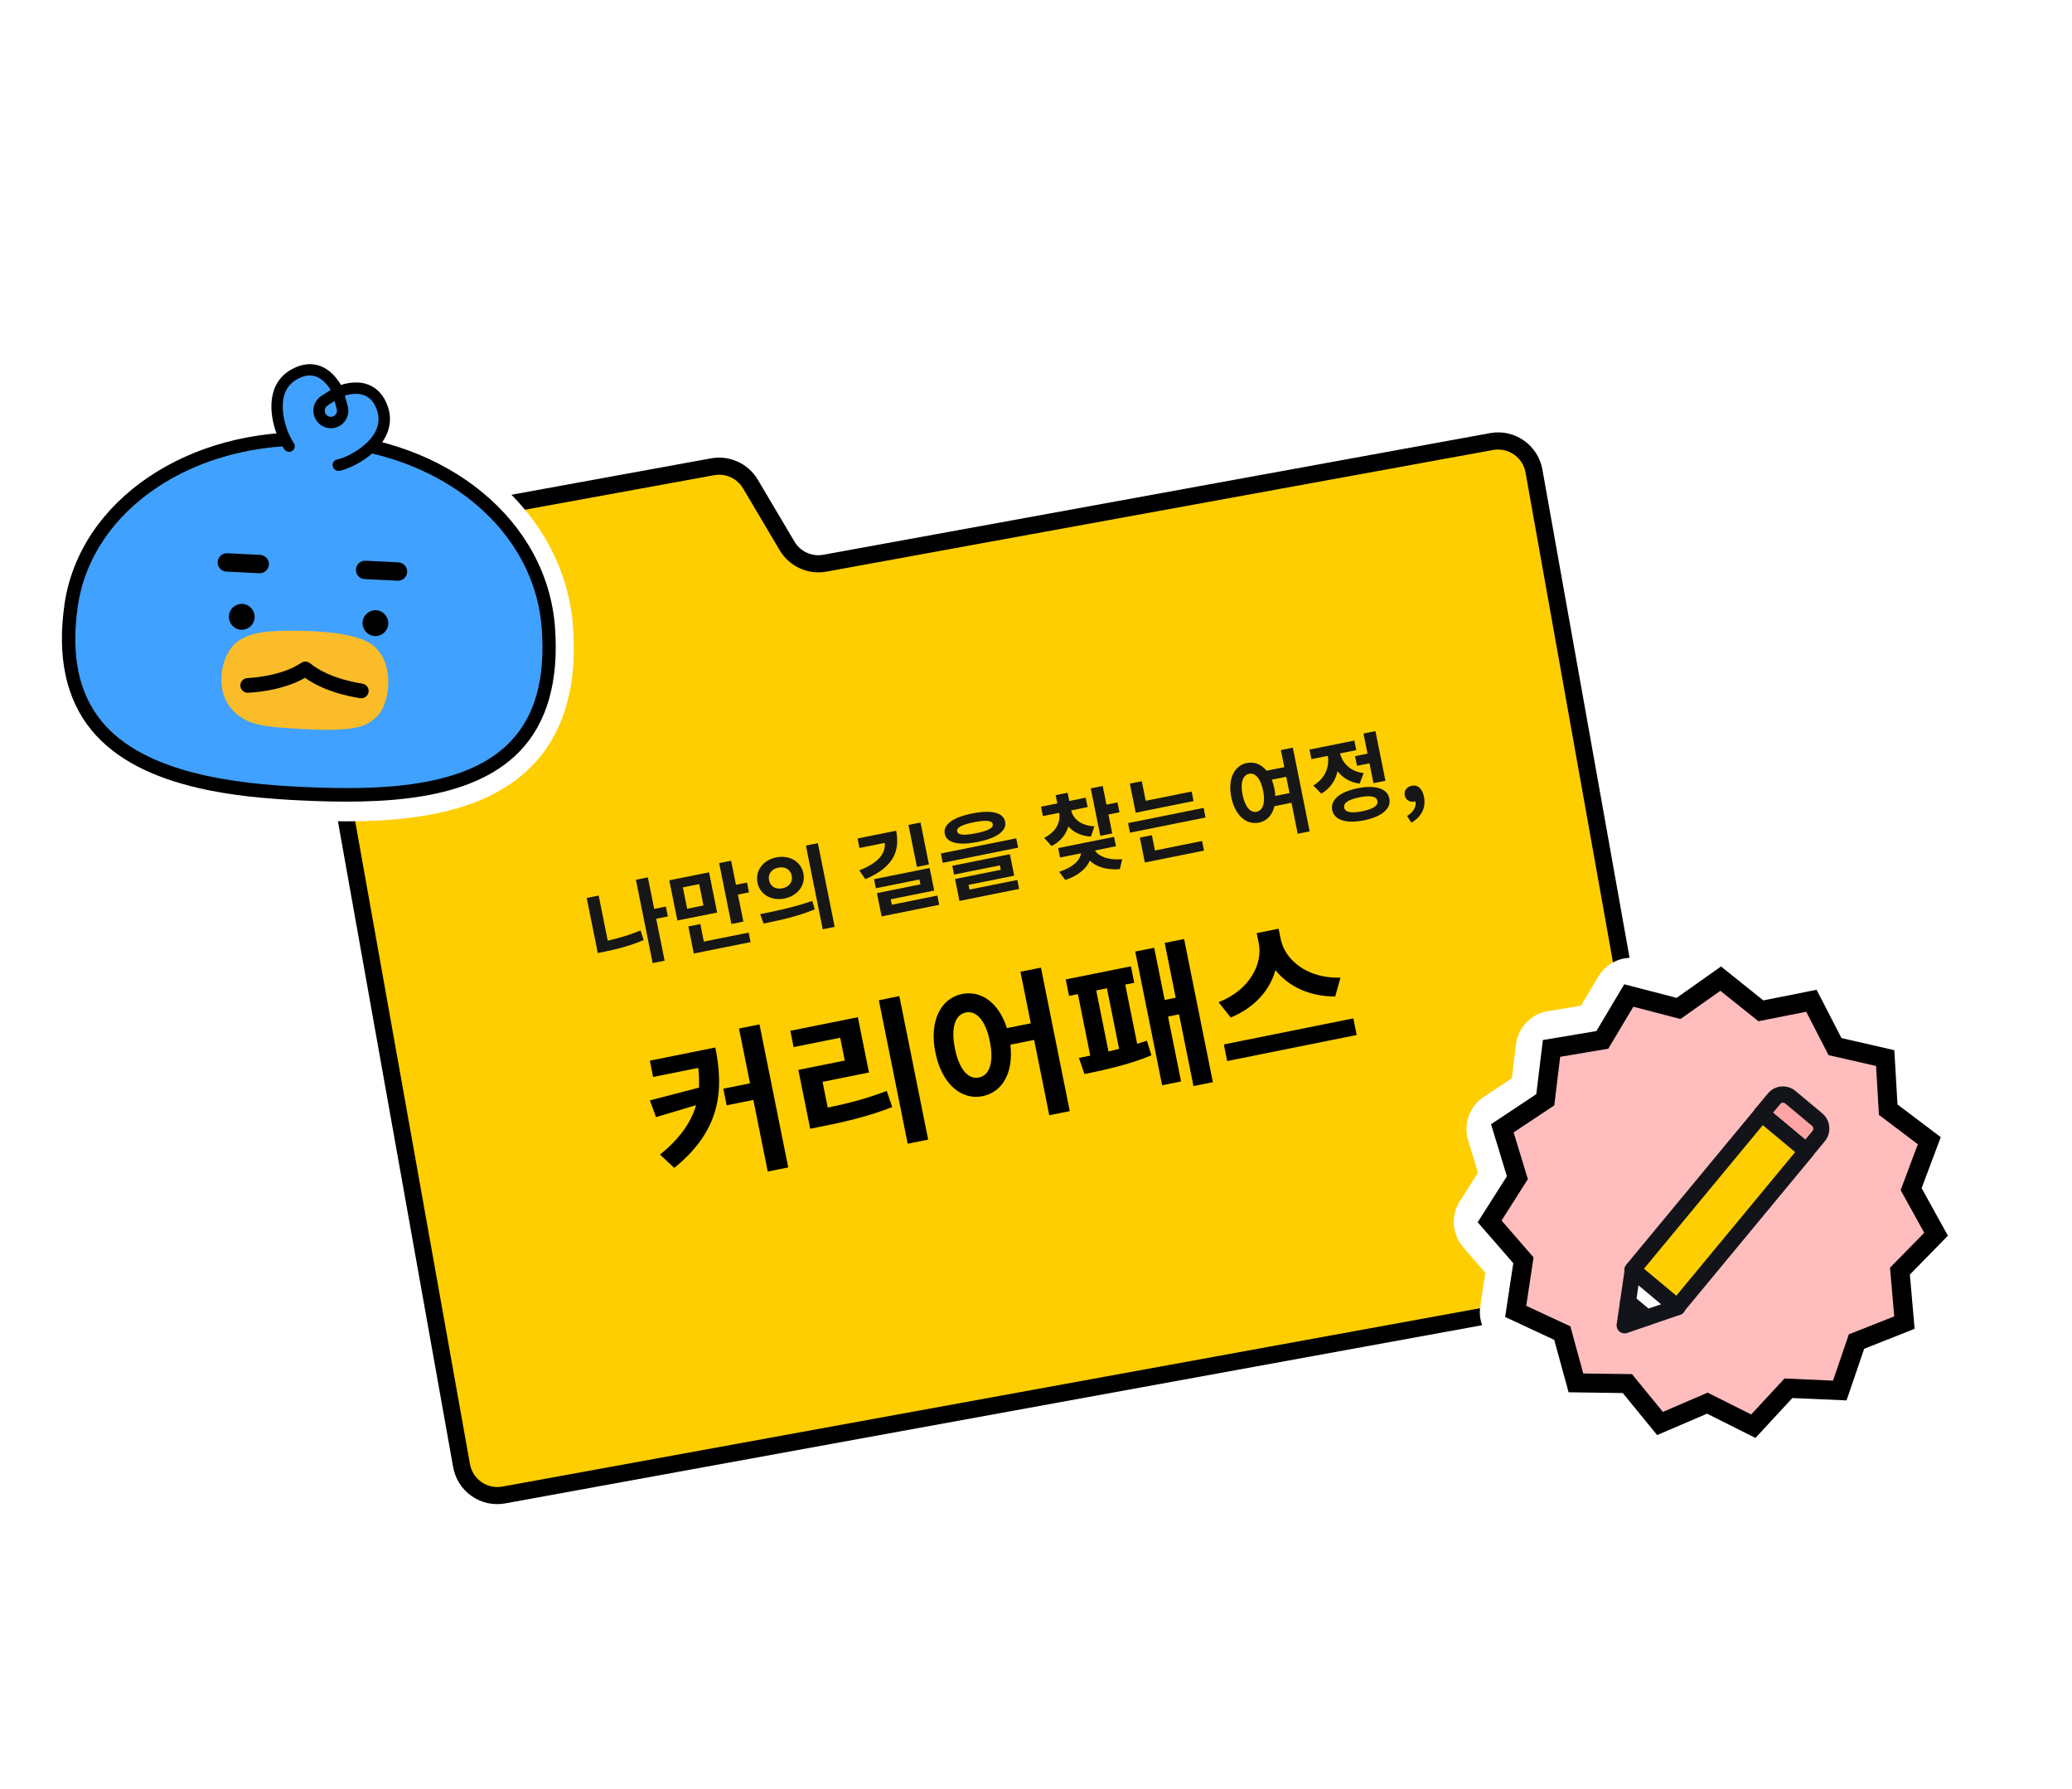
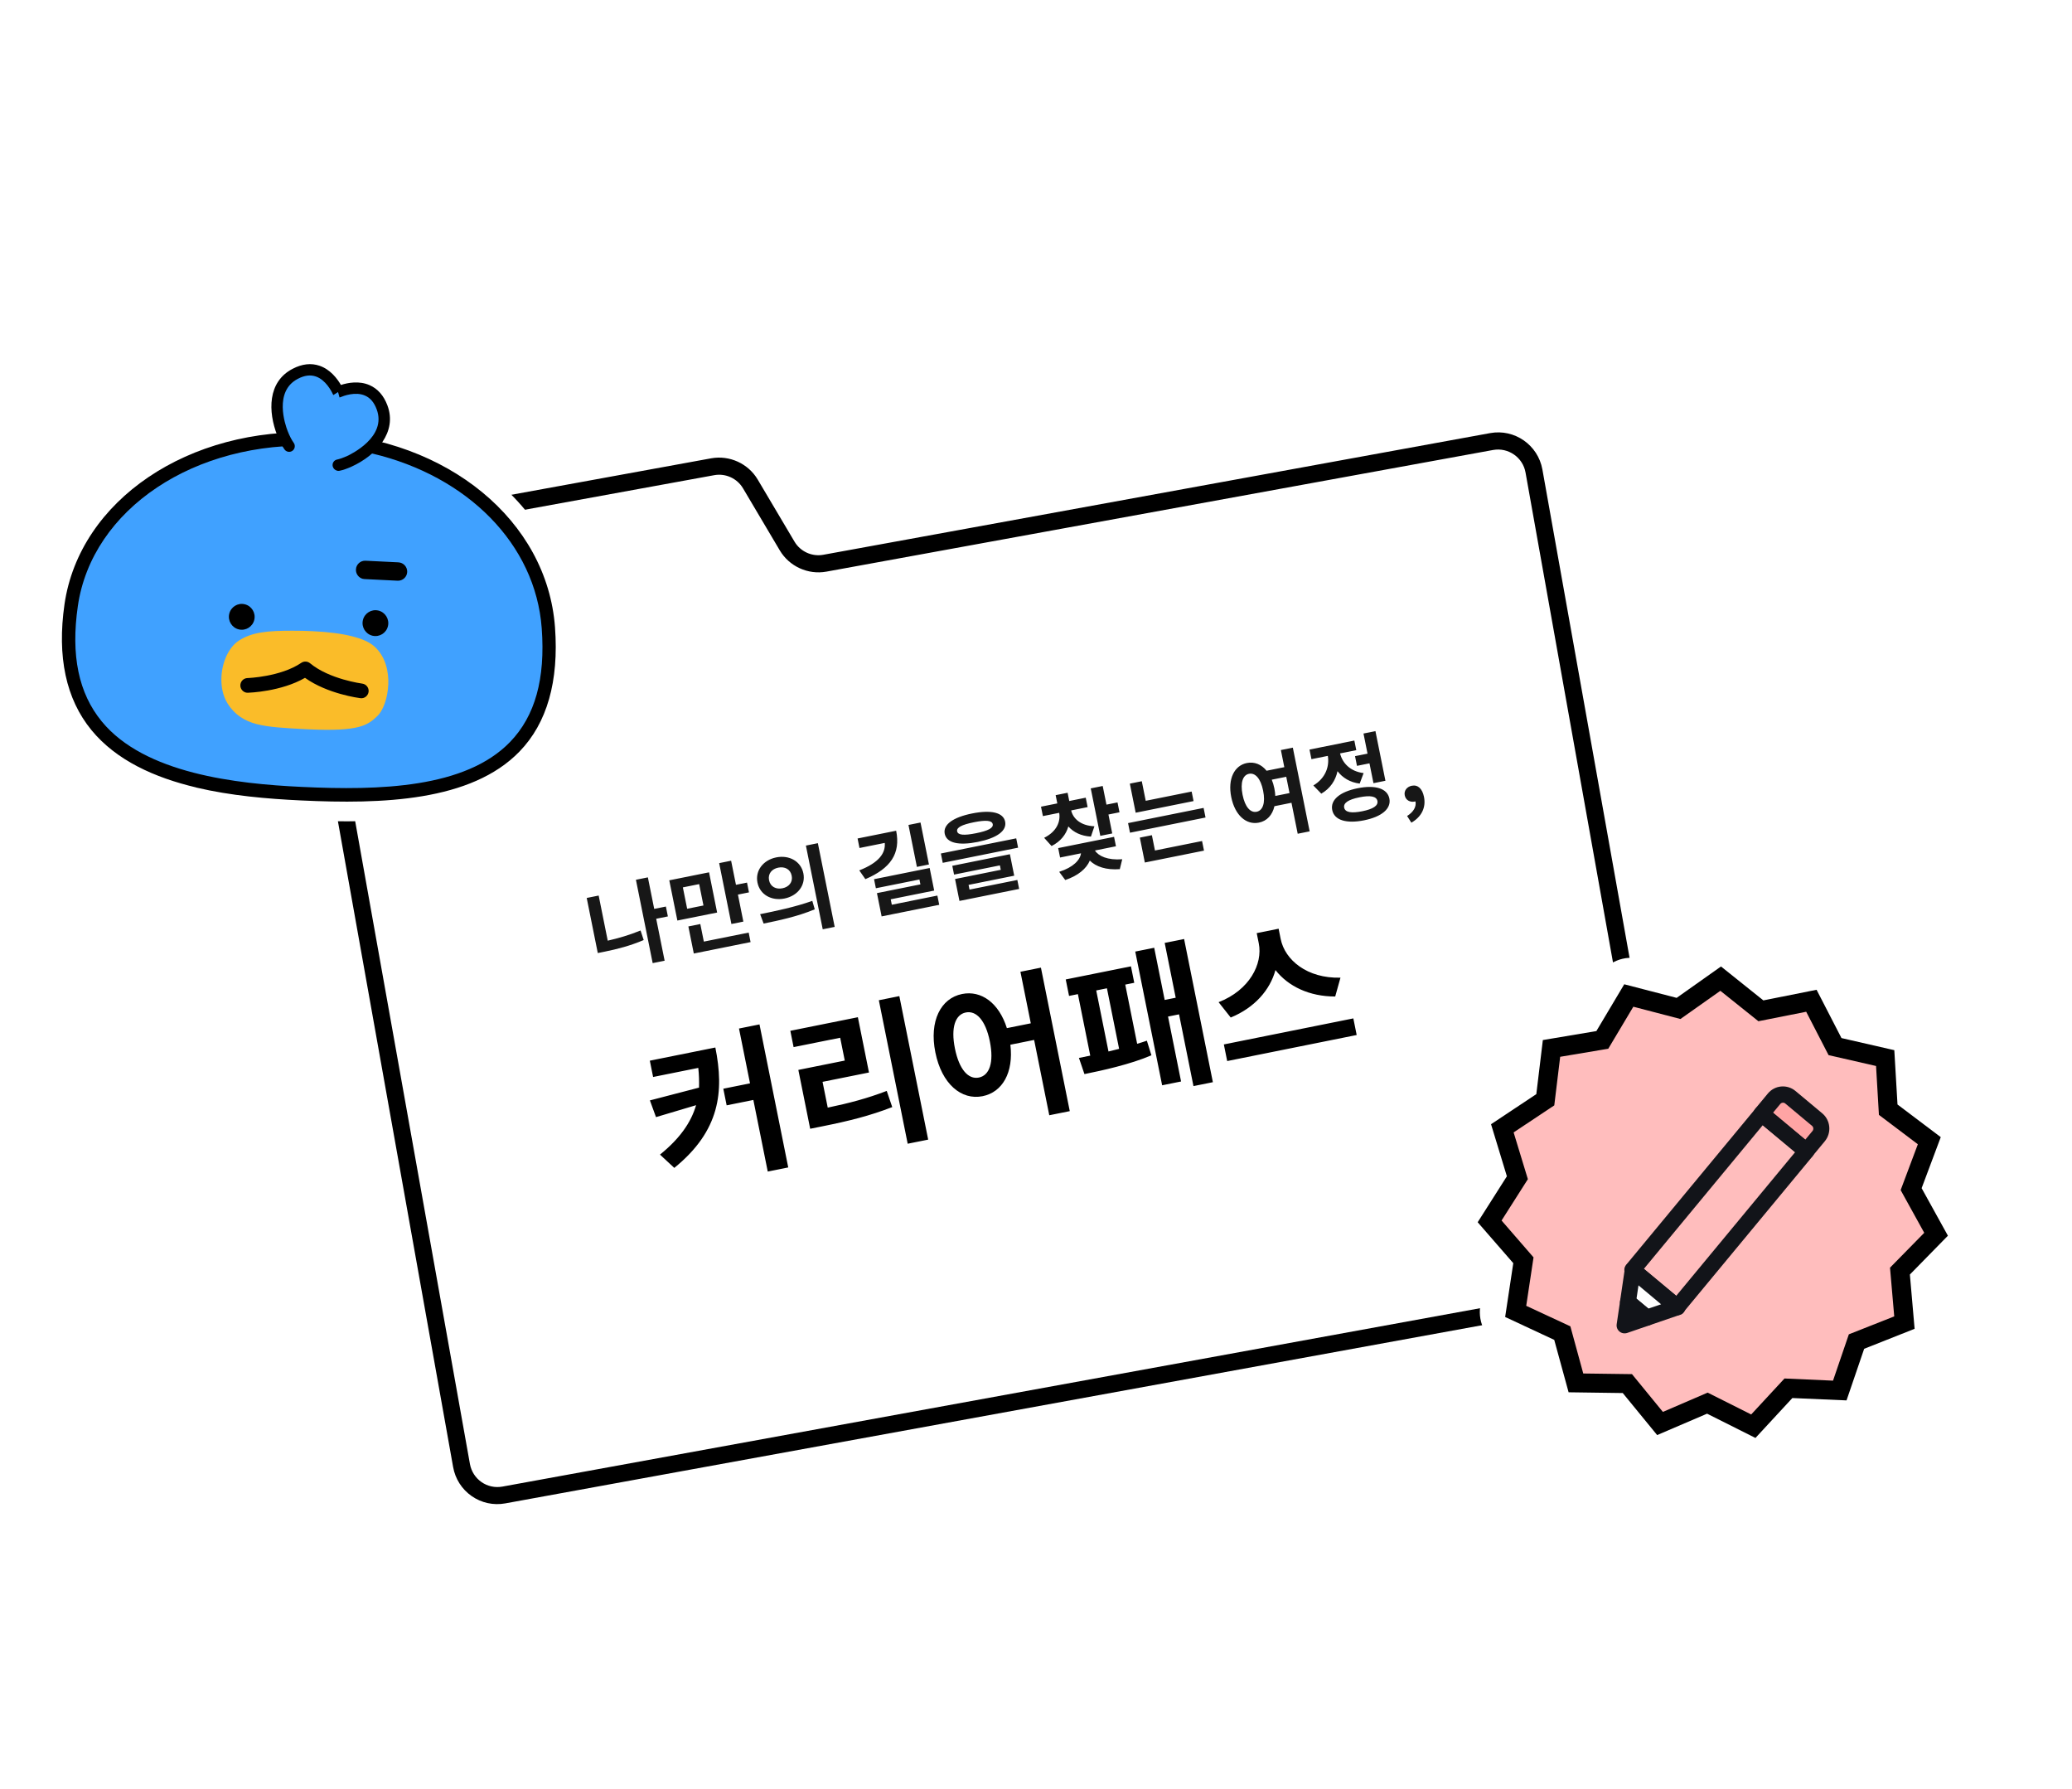
<svg xmlns="http://www.w3.org/2000/svg" width="314" height="271" viewBox="0 0 314 271" fill="none">
  <g filter="url(#filter0_d_2423_468523)">
-     <path d="M232.464 67.36L253.394 184.582C253.929 187.599 251.929 190.477 248.941 191.028L76.348 222.501C73.343 223.046 70.481 221.044 69.94 218.045L45.956 83.663C45.421 80.647 47.421 77.768 50.409 77.217L107.994 66.713C110.258 66.303 112.53 67.342 113.709 69.323L119.284 78.728C120.462 80.709 122.734 81.748 124.998 81.338L226.056 62.904C229.061 62.358 231.923 64.36 232.464 67.36Z" fill="#FFCE00" />
    <path d="M251.007 191.681C250.427 191.973 249.819 192.18 249.167 192.299L76.574 223.772C74.784 224.097 72.974 223.707 71.481 222.667C69.989 221.627 68.989 220.06 68.668 218.264L44.69 83.894C44.37 82.097 44.763 80.278 45.802 78.777C46.842 77.276 48.404 76.267 50.194 75.941L107.779 65.437C110.555 64.937 113.385 66.228 114.824 68.65L120.399 78.055C121.288 79.566 123.054 80.371 124.777 80.05L225.835 61.616C229.531 60.947 233.072 63.419 233.74 67.124L254.67 184.346C254.991 186.143 254.597 187.962 253.558 189.463C252.904 190.421 252.023 191.171 251.018 191.676L251.007 191.681ZM49.492 78.88C48.867 79.194 48.32 79.665 47.918 80.258C47.275 81.183 47.028 82.313 47.221 83.433L71.216 217.809C71.421 218.922 72.043 219.896 72.962 220.539C73.881 221.182 75.006 221.427 76.121 221.231L248.697 189.752C249.807 189.544 250.783 188.928 251.42 187.992C252.063 187.068 252.31 185.938 252.117 184.818L231.187 67.596C230.784 65.296 228.573 63.764 226.282 64.174L125.224 82.608C122.447 83.108 119.618 81.817 118.178 79.395L112.604 69.99C111.714 68.479 109.949 67.674 108.226 67.995L50.641 78.499C50.234 78.578 49.849 78.701 49.492 78.88Z" fill="black" />
  </g>
  <path d="M98.478 160.699L98.975 163.17L105.822 161.793C105.936 162.847 105.96 163.822 105.933 164.782L98.489 166.719L99.414 169.251L105.489 167.442C104.719 170.069 103.027 172.49 100.018 174.931L102.185 176.943C109.131 171.312 109.746 165.362 108.407 158.703L98.478 160.699ZM111.991 155.828L113.661 164.134L109.614 164.947L110.12 167.465L114.167 166.651L116.348 177.498L119.454 176.874L115.097 155.203L111.991 155.828ZM124.654 163.906L131.689 162.492L130.005 154.115L119.77 156.173L120.266 158.644L127.325 157.224L128.02 160.683L120.985 162.098L122.778 171.015L124.731 170.623C128.661 169.833 131.809 169.053 135.215 167.731L134.379 165.28C131.425 166.413 128.728 167.126 125.439 167.812L124.654 163.906ZM133.184 151.542L137.555 173.283L140.661 172.658L136.29 150.917L133.184 151.542ZM148.341 163.256C146.764 163.573 145.36 162.068 144.712 158.845C144.068 155.645 144.782 153.714 146.358 153.397C147.958 153.076 149.362 154.58 150.006 157.78C150.654 161.004 149.941 162.934 148.341 163.256ZM154.64 147.228L156.211 155.039L152.588 155.768C151.379 151.947 148.713 150.011 145.795 150.597C142.572 151.246 140.791 154.688 141.747 159.441C142.708 164.217 145.685 166.728 148.908 166.079C151.92 165.474 153.621 162.488 153.117 158.281L156.717 157.557L159.012 168.968L162.118 168.344L157.746 146.603L154.64 147.228ZM166.126 150.059L167.75 149.732L169.595 158.909C169.058 159.041 168.498 159.178 167.985 159.306L166.126 150.059ZM170.526 149.174L171.891 148.9L171.389 146.406L161.507 148.393L162.009 150.887L163.35 150.617L165.223 159.935C164.611 160.058 164.023 160.176 163.506 160.28L164.341 162.731C166.976 162.202 171.315 161.256 174.491 159.883L173.801 157.671C173.345 157.836 172.837 157.988 172.329 158.139L170.526 149.174ZM176.502 142.856L178.172 151.162L176.501 151.498L174.912 143.592L172.041 144.169L176.115 164.428L178.985 163.851L177.008 154.015L178.678 153.68L180.864 164.55L183.805 163.959L179.443 142.265L176.502 142.856ZM203.141 148.124C198.077 148.261 194.718 145.436 194.079 142.259L193.767 140.706L190.449 141.374L190.762 142.926C191.386 146.032 189.371 150.012 184.671 151.838L186.509 154.161C190.127 152.675 192.454 150.004 193.289 146.972C195.23 149.445 198.428 150.981 202.344 150.977L203.141 148.124ZM185.468 158.238L185.974 160.756L205.598 156.81L205.091 154.293L185.468 158.238Z" fill="black" />
  <path d="M90.725 135.682L88.913 136.047L90.591 144.392L91.689 144.171C93.528 143.801 95.537 143.283 97.549 142.421L97.073 140.975C95.371 141.674 93.683 142.156 92.099 142.518L90.725 135.682ZM100.913 137.347L99.142 137.703L98.182 132.926L96.37 133.291L98.909 145.918L100.721 145.554L99.443 139.199L101.213 138.843L100.913 137.347ZM106.606 137.187L104.135 137.684L103.484 134.445L105.954 133.948L106.606 137.187ZM107.452 132.162L101.426 133.373L102.652 139.467L108.677 138.256L107.452 132.162ZM106.128 139.996L104.317 140.361L105.142 144.465L113.747 142.734L113.458 141.293L106.664 142.659L106.128 139.996ZM111.531 134.055L110.797 130.404L108.985 130.768L110.84 139.992L112.651 139.627L111.829 135.537L113.504 135.2L113.205 133.718L111.531 134.055ZM117.635 129.9C115.658 130.298 114.424 131.902 114.789 133.714C115.156 135.539 116.911 136.529 118.888 136.131C120.864 135.734 122.114 134.14 121.747 132.315C121.383 130.503 119.611 129.503 117.635 129.9ZM117.946 131.451C118.921 131.255 119.778 131.683 119.977 132.671C120.175 133.659 119.55 134.384 118.576 134.58C117.601 134.776 116.744 134.349 116.545 133.361C116.347 132.372 116.972 131.647 117.946 131.451ZM122.13 128.111L124.68 140.793L126.492 140.429L123.942 127.746L122.13 128.111ZM115.723 139.924C117.905 139.485 120.865 138.861 123.472 137.766L123.1 136.484C120.517 137.417 117.418 138.055 115.194 138.502L115.723 139.924ZM139.499 124.618L137.674 124.985L138.952 131.34L140.777 130.973L139.499 124.618ZM129.961 127.036L130.25 128.477L134.08 127.707C134.216 129.236 133.224 130.693 130.218 131.868L131.142 133.196C134.971 131.569 136.503 129.319 135.808 125.86L129.961 127.036ZM135.149 137.074L134.984 136.251L141.572 134.926L140.885 131.508L132.457 133.203L132.733 134.575L139.335 133.248L139.484 133.989L132.896 135.314L133.605 138.841L142.335 137.086L142.053 135.686L135.149 137.074ZM147.573 124.58C149.412 124.21 150.329 124.297 150.442 124.86C150.561 125.45 149.746 125.871 147.907 126.241C146.081 126.608 145.167 126.534 145.048 125.944C144.935 125.382 145.748 124.947 147.573 124.58ZM148.172 127.558C151.068 126.976 152.604 125.882 152.323 124.482C152.044 123.095 150.201 122.666 147.305 123.248C144.423 123.828 142.889 124.936 143.168 126.322C143.45 127.722 145.29 128.138 148.172 127.558ZM146.781 134.064L153.699 132.673L153.045 129.42L144.315 131.175L144.583 132.507L151.528 131.11L151.663 131.783L144.732 133.177L145.4 136.498L154.445 134.679L154.172 133.321L146.925 134.778L146.781 134.064ZM142.584 129.31L142.868 130.724L154.287 128.428L154.003 127.014L142.584 129.31ZM165.852 125.188C163.749 125.097 162.617 124.011 162.327 122.784L164.825 122.282L164.538 120.854L162.04 121.357L161.789 120.108L159.977 120.472L160.229 121.721L157.758 122.218L158.045 123.645L160.516 123.148C160.745 124.502 160.118 125.999 158.235 126.934L159.357 128.18C160.731 127.489 161.56 126.423 161.901 125.212C162.677 126.084 163.806 126.657 165.324 126.751L165.852 125.188ZM169.117 128.216L168.83 126.789L160.362 128.491L160.649 129.919L163.819 129.281C163.691 130.278 162.674 131.397 160.514 132.088L161.435 133.331C163.4 132.664 164.643 131.601 165.155 130.384C166.084 131.311 167.647 131.839 169.7 131.683L170.069 130.181C167.848 130.356 166.458 129.693 165.933 128.856L169.117 128.216ZM167.678 121.908L167.109 119.081L165.297 119.445L166.744 126.637L168.555 126.273L167.978 123.404L169.653 123.067L169.352 121.571L167.678 121.908ZM180.587 119.926L173.628 121.326L173.032 118.361L171.221 118.725L172.106 123.131L180.877 121.368L180.587 119.926ZM174.562 126.536L172.736 126.903L173.495 130.677L182.458 128.875L182.165 127.42L175.028 128.855L174.562 126.536ZM170.952 124.705L171.245 126.16L182.692 123.859L182.399 122.404L170.952 124.705ZM193.266 120.59C193.251 120.236 193.202 119.846 193.122 119.448C193.025 118.968 192.893 118.523 192.728 118.128L194.924 117.686L195.42 120.157L193.266 120.59ZM190.435 122.987C189.515 123.172 188.682 122.297 188.304 120.417C187.929 118.55 188.359 117.421 189.278 117.236C190.212 117.049 191.044 117.924 191.42 119.79C191.798 121.671 191.368 122.799 190.435 122.987ZM194.11 113.637L194.631 116.231L191.941 116.772C191.16 115.801 190.089 115.374 188.95 115.603C187.069 115.981 186.031 117.989 186.588 120.762C187.149 123.548 188.885 125.012 190.766 124.634C191.99 124.402 192.821 123.493 193.135 122.144L195.716 121.625L196.66 126.319L198.471 125.955L195.921 113.273L194.11 113.637ZM205.347 114.562L205.643 116.031L207.537 115.65L208.141 118.656L209.953 118.291L208.44 110.77L206.629 111.134L207.241 114.181L205.347 114.562ZM206.649 117.128C204.6 116.883 203.424 115.577 203.079 114.147L205.536 113.653L205.243 112.198L198.449 113.564L198.742 115.019L201.226 114.52C201.488 116.109 200.892 117.9 199.029 119.003L200.235 120.245C201.605 119.456 202.399 118.225 202.692 116.838C203.464 117.84 204.591 118.541 206.054 118.718L206.649 117.128ZM206.44 122.91C204.78 123.244 203.846 123.075 203.702 122.361C203.559 121.648 204.355 121.131 206.015 120.797C207.662 120.466 208.596 120.635 208.74 121.348C208.883 122.062 208.087 122.579 206.44 122.91ZM205.739 119.424C203.049 119.965 201.582 121.188 201.891 122.726C202.2 124.263 204.026 124.824 206.716 124.283C209.393 123.745 210.86 122.521 210.551 120.984C210.242 119.447 208.416 118.886 205.739 119.424ZM213.885 124.641C215.421 123.761 216.123 122.349 215.8 120.743C215.549 119.494 214.878 118.858 213.945 119.045C213.231 119.189 212.735 119.774 212.881 120.501C213.035 121.27 213.725 121.574 214.384 121.442C214.425 121.433 214.466 121.425 214.507 121.417C214.667 122.213 214.215 123.018 213.238 123.628L213.885 124.641Z" fill="#171717" />
  <g filter="url(#filter1_d_2423_468523)">
    <path d="M49.734 72.185C48.187 71.818 46.924 70.588 46.574 68.922C46.103 66.634 47.555 64.395 49.834 63.911C49.87 63.907 50.189 63.832 50.746 63.58C51.588 63.197 54.602 61.456 54.027 59.911C53.893 59.542 53.78 59.434 53.78 59.434C53.648 59.403 52.969 59.486 52.313 59.761C50.217 60.65 47.807 59.718 46.845 57.651C46.547 56.998 46.116 56.512 45.921 56.407C45.916 56.43 45.758 56.462 45.481 56.606C43.898 57.429 45.314 61.163 45.329 61.202C45.583 61.844 45.821 62.261 45.927 62.403C47.289 64.296 46.876 66.945 44.991 68.314C43.107 69.683 40.471 69.268 39.109 67.374C38.505 66.544 37.938 65.455 37.479 64.252C34.94 57.657 36.558 51.698 41.621 49.069C44.6 47.529 47.086 47.839 48.649 48.384C50.31 48.952 51.585 49.987 52.528 51.049C53.942 50.895 55.576 50.992 57.184 51.687C58.71 52.34 60.766 53.793 61.937 56.945C64.324 63.353 59.787 68.772 54.227 71.295C53.295 71.714 52.376 72.031 51.56 72.199C50.939 72.331 50.318 72.311 49.737 72.174L49.734 72.185Z" fill="white" />
    <path d="M48.075 65.041C47.801 64.977 47.532 64.889 47.254 64.789C45.067 63.944 43.564 61.959 43.328 59.61C43.092 57.261 44.185 55.019 46.161 53.753L48.406 52.33C49.536 51.608 50.934 51.474 52.176 51.955C53.419 52.435 54.365 53.486 54.721 54.781L55.425 57.357C56.049 59.634 55.361 62.02 53.622 63.61C52.093 64.993 50.036 65.518 48.072 65.052L48.075 65.041Z" fill="white" />
    <path d="M82.923 91.216C84.714 115.113 65.491 117.254 45.507 116.293C25.523 115.331 7.278 110.54 10.561 87.722C12.671 73.028 27.993 61.685 47.977 62.646C67.962 63.607 81.812 76.402 82.923 91.216Z" fill="#FFBDBD" />
    <path d="M28.904 118.189C22.059 116.562 15.677 113.68 11.405 108.495C6.997 103.13 5.405 95.958 6.663 87.156C9.148 69.915 26.977 57.686 48.15 58.708C69.24 59.72 85.517 73.282 86.838 90.941C87.517 99.981 85.438 107.064 80.657 111.991C72.522 120.386 58.221 120.871 45.319 120.249C40.105 119.994 34.347 119.493 28.891 118.196L28.904 118.189ZM55.553 67.684C53.084 67.098 50.493 66.725 47.802 66.594C30.697 65.766 16.362 75.1 14.465 88.301C13.513 94.89 14.503 99.856 17.475 103.472C23.237 110.492 36.344 111.904 45.702 112.35C56.205 112.857 69.037 112.647 75.031 106.463C78.215 103.177 79.517 98.291 79.006 91.503C78.145 80.038 68.704 70.799 55.555 67.674L55.553 67.684Z" fill="white" />
    <path d="M83.098 91.121C84.865 115.037 65.648 117.198 45.674 116.256C25.699 115.314 7.468 110.537 10.772 87.697C12.896 72.988 28.222 61.621 48.197 62.563C68.171 63.505 82.003 76.296 83.098 91.121Z" fill="#40A1FF" />
    <path d="M29.739 115.307C23.438 113.814 17.638 111.221 13.851 106.605C9.999 101.91 8.627 95.494 9.775 87.546C12.059 71.794 28.598 60.608 48.248 61.537C67.835 62.471 82.918 74.871 84.108 91.043C84.71 99.215 82.908 105.547 78.735 109.855C71.403 117.428 57.884 117.858 45.626 117.272C40.559 117.035 34.968 116.558 29.726 115.315L29.739 115.307ZM56.438 64.728C53.802 64.103 51.037 63.712 48.161 63.571C29.553 62.688 13.918 73.125 11.795 87.834C10.717 95.301 11.906 101.017 15.421 105.304C21.912 113.219 35.833 114.76 45.738 115.222C57.538 115.784 70.528 115.409 77.29 108.421C81.087 104.501 82.665 98.858 82.095 91.18C81.151 78.403 70.809 68.123 56.43 64.715L56.438 64.728Z" fill="black" />
-     <path d="M34.056 82.574C33.416 82.422 32.955 81.826 32.987 81.146C33.018 80.382 33.674 79.787 34.436 79.82L39.43 80.068C40.192 80.101 40.787 80.76 40.756 81.525C40.725 82.289 40.069 82.884 39.307 82.85L34.313 82.603C34.228 82.604 34.138 82.583 34.058 82.564L34.056 82.574Z" fill="black" />
    <path d="M55.009 83.705C54.369 83.553 53.907 82.957 53.94 82.277C53.971 81.513 54.627 80.918 55.389 80.952L60.383 81.199C61.143 81.242 61.74 81.892 61.709 82.656C61.678 83.42 61.022 84.015 60.26 83.982L55.265 83.734C55.181 83.736 55.091 83.714 55.011 83.695L55.009 83.705Z" fill="black" />
    <path d="M58.832 99.788C58.789 100.783 58.596 101.742 58.314 102.543C58.029 103.353 57.656 104.047 57.13 104.536C56.59 105.043 55.853 105.756 54.373 106.135C52.88 106.52 50.659 106.68 46.716 106.494C46.497 106.485 46.278 106.475 46.048 106.463C43.081 106.297 40.807 106.191 38.926 105.712C37.045 105.233 35.53 104.27 34.467 102.546C33.748 101.381 33.499 99.968 33.557 98.595C33.605 97.485 33.864 96.383 34.298 95.428C34.745 94.465 35.343 93.623 36.178 93.071C37.175 92.419 38.289 92.028 39.603 91.822C40.919 91.605 42.45 91.556 44.327 91.558C45.402 91.56 46.4 91.575 47.327 91.626C49.768 91.74 51.753 92 53.307 92.391C54.861 92.781 56.001 93.274 56.775 93.977C58.46 95.52 58.931 97.79 58.842 99.79L58.832 99.788Z" fill="#FABC29" />
    <path d="M37.283 100.93C36.804 100.816 36.44 100.391 36.422 99.879C36.408 99.263 36.886 98.752 37.503 98.73C37.556 98.731 42.52 98.557 45.655 96.426C46.069 96.144 46.61 96.177 46.99 96.489C49.922 98.92 54.844 99.561 54.894 99.572C55.507 99.655 55.935 100.211 55.857 100.816C55.779 101.422 55.222 101.861 54.619 101.781C54.405 101.751 49.635 101.136 46.221 98.696C42.6 100.786 37.796 100.946 37.572 100.956C37.478 100.955 37.373 100.951 37.283 100.93Z" fill="black" />
    <path d="M36.192 91.358C37.24 91.607 38.29 90.956 38.536 89.904C38.783 88.852 38.132 87.797 37.083 87.548C36.035 87.298 34.985 87.949 34.739 89.001C34.493 90.054 35.143 91.109 36.192 91.358Z" fill="black" />
    <path d="M56.448 92.314C57.496 92.563 58.546 91.912 58.792 90.86C59.038 89.808 58.388 88.753 57.339 88.503C56.291 88.254 55.241 88.905 54.995 89.957C54.748 91.009 55.399 92.064 56.448 92.314Z" fill="black" />
    <path d="M43.815 63.58C43.48 63.119 43.114 62.429 42.799 61.613C41.708 58.793 41.217 54.444 44.746 52.615C48.683 50.577 50.748 54.328 51.241 55.376C52.305 54.931 56.333 53.539 57.899 57.71C59.37 61.657 55.651 64.657 52.903 65.899C52.289 66.176 51.727 66.371 51.273 66.464" fill="#40A1FF" />
    <path d="M51.065 67.303C50.756 67.23 50.498 66.978 50.419 66.642C50.317 66.173 50.614 65.715 51.079 65.624C51.488 65.541 51.996 65.355 52.535 65.124C53.161 64.838 58.648 62.216 57.087 58.025C56.693 56.958 56.105 56.268 55.299 55.928C53.864 55.301 52.083 55.968 51.568 56.184C51.145 56.369 50.652 56.178 50.457 55.751C50.228 55.241 49.347 53.55 47.864 53.039C47.033 52.757 46.143 52.863 45.133 53.395C41.483 55.29 43.205 60.324 43.596 61.316C43.874 62.017 44.197 62.666 44.51 63.089C44.789 63.473 44.705 64.014 44.323 64.293C43.941 64.573 43.402 64.487 43.123 64.103C42.724 63.554 42.332 62.794 42.004 61.943C40.623 58.377 40.511 53.852 44.361 51.868C45.79 51.128 47.154 50.976 48.433 51.417C50.044 51.97 51.094 53.341 51.666 54.324C52.739 53.975 54.435 53.669 55.996 54.347C57.231 54.884 58.149 55.917 58.714 57.427C60.22 61.447 57.062 64.982 53.263 66.704C52.614 66.994 51.993 67.217 51.462 67.324C51.34 67.348 51.203 67.347 51.093 67.321L51.065 67.303Z" fill="black" />
    <path d="M51.225 55.401L49.182 56.694C47.943 57.479 48.127 59.355 49.501 59.882C50.876 60.41 52.258 59.151 51.871 57.736L51.228 55.391L51.225 55.401Z" fill="#40A1FF" />
-     <path d="M49.55 60.804C49.43 60.776 49.31 60.747 49.194 60.699C48.255 60.338 47.611 59.486 47.509 58.477C47.407 57.468 47.874 56.51 48.718 55.97L50.764 54.667C50.989 54.519 51.282 54.483 51.53 54.595C51.781 54.697 51.975 54.902 52.049 55.174L52.693 57.518C52.961 58.492 52.669 59.513 51.919 60.192C51.263 60.788 50.377 61.011 49.537 60.812L49.55 60.804ZM50.709 56.75L49.643 57.428C49.345 57.622 49.182 57.954 49.215 58.311C49.248 58.668 49.473 58.965 49.804 59.086C50.142 59.219 50.495 59.155 50.763 58.912C51.031 58.668 51.133 58.322 51.036 57.971L50.699 56.748L50.709 56.75Z" fill="black" />
  </g>
  <g filter="url(#filter2_d_2423_468523)">
-     <path d="M254.766 148.903L261.149 144.4L267.241 149.274L274.894 147.751L278.49 154.705L286.088 156.438L286.54 164.259L292.774 168.955L290.018 176.286L293.804 183.12L288.326 188.713L289.004 196.514L281.749 199.383L279.209 206.801L271.423 206.46L266.109 212.202L259.129 208.708L251.952 211.79L247.015 205.748L239.216 205.635L237.151 198.091L230.076 194.801L231.24 187.058L226.126 181.162L230.336 174.556L228.046 167.067L234.56 162.747L235.516 154.963L243.209 153.674L247.222 146.953L254.766 148.903Z" fill="#FFBDBD" />
    <path d="M281.939 211.913C281.046 212.396 280.013 212.649 278.938 212.602L273.823 212.379L270.334 216.15C268.587 218.045 265.793 218.554 263.5 217.399L258.921 215.103L254.209 217.124C251.837 218.135 249.097 217.476 247.467 215.471L244.215 211.507L239.098 211.437C236.523 211.403 234.294 209.671 233.604 207.174L232.244 202.221L227.602 200.061C225.278 198.974 223.941 196.471 224.323 193.921L225.094 188.835L221.738 184.961C220.056 183.017 219.843 180.178 221.223 178.006L223.989 173.675L222.485 168.766C221.729 166.305 222.688 163.63 224.835 162.197L229.11 159.36L229.734 154.251C230.042 151.69 232.005 149.627 234.541 149.207L239.593 148.361L242.23 143.947C243.548 141.723 246.172 140.644 248.658 141.304L253.609 142.584L257.801 139.621C259.9 138.13 262.736 138.21 264.749 139.822L268.746 143.026L273.767 142.027C276.294 141.527 278.829 142.754 280.02 145.048L282.369 149.602L287.362 150.74C289.865 151.306 291.687 153.479 291.846 156.059L292.15 161.193L296.238 164.281C298.289 165.838 299.078 168.552 298.172 170.978L296.373 175.788L298.853 180.271C300.11 182.529 299.715 185.341 297.906 187.185L294.307 190.845L294.757 195.967C294.983 198.545 293.477 200.956 291.102 201.9L286.333 203.782L284.662 208.642C284.168 210.063 283.174 211.212 281.925 211.887L281.939 211.913ZM268.685 201.334C269.592 200.844 270.632 200.605 271.687 200.646L275.139 200.8L276.261 197.511C276.816 195.886 278.047 194.609 279.623 193.978L282.842 192.713L282.532 189.247C282.384 187.544 282.977 185.865 284.177 184.656L286.608 182.17L284.936 179.135C284.108 177.647 283.984 175.863 284.586 174.264L285.809 171.005L283.036 168.921C281.674 167.892 280.836 166.324 280.742 164.626L280.531 161.157L277.155 160.384C275.497 160.007 274.1 158.912 273.311 157.403L271.717 154.325L268.322 155.006C266.65 155.332 264.925 154.923 263.595 153.86L260.9 151.7L258.062 153.709C256.663 154.704 254.917 155.019 253.278 154.581L249.932 153.707L248.155 156.688C247.276 158.148 245.804 159.165 244.124 159.444L240.706 160.019L240.282 163.474C240.07 165.168 239.139 166.69 237.711 167.632L234.824 169.549L235.837 172.873C236.337 174.505 236.1 176.28 235.173 177.715L233.301 180.646L235.575 183.254C236.684 184.539 237.179 186.258 236.926 187.94L236.409 191.378L239.544 192.841C241.078 193.557 242.23 194.921 242.683 196.561L243.59 199.908L247.053 199.955C248.761 199.982 250.356 200.75 251.433 202.069L253.629 204.753L256.812 203.389C258.38 202.711 260.156 202.77 261.678 203.527L264.776 205.078L267.138 202.527C267.578 202.052 268.081 201.661 268.633 201.363L268.685 201.334Z" fill="white" />
    <path d="M254.35 148.788L260.739 144.264L266.831 149.138L274.492 147.629L278.067 154.577L285.665 156.31L286.131 164.124L292.364 168.82L289.616 176.164L293.388 183.005L287.916 188.578L288.594 196.379L281.326 199.255L278.799 206.666L271 206.332L265.686 212.074L258.719 208.573L251.543 211.655L246.592 205.62L238.793 205.507L236.728 197.963L229.653 194.673L230.83 186.922L225.717 181.027L229.913 174.428L227.643 166.945L234.158 162.625L235.1 154.848L242.793 153.559L246.813 146.818L254.35 148.788Z" fill="#FFBDBD" />
    <path d="M279.822 208.168L271.622 207.812L266.03 213.858L258.697 210.181L251.132 213.422L245.919 207.054L237.713 206.94L235.536 198.998L228.097 195.532L229.329 187.377L223.934 181.176L228.36 174.215L225.959 166.327L232.82 161.769L233.811 153.575L241.922 152.213L246.145 145.124L254.086 147.182L260.808 142.427L267.227 147.566L275.292 145.957L279.065 153.273L287.072 155.108L287.556 163.337L294.11 168.284L291.212 176.014L295.195 183.217L289.431 189.1L290.148 197.322L282.504 200.351L279.835 208.161L279.822 208.168ZM270.412 204.85L277.784 205.177L280.182 198.159L287.061 195.442L286.421 188.062L291.608 182.778L288.032 176.306L290.639 169.362L284.739 164.91L284.305 157.504L277.11 155.858L273.718 149.287L266.476 150.723L260.711 146.113L254.662 150.385L247.521 148.524L243.724 154.889L236.436 156.112L235.542 163.473L229.381 167.567L231.54 174.652L227.554 180.916L232.399 186.499L231.291 193.839L237.98 196.947L239.934 204.092L247.319 204.191L252.001 209.913L258.788 206.991L265.383 210.302L270.419 204.863L270.412 204.85Z" fill="black" />
    <path d="M271.316 162.245L275.38 165.639C276.124 166.26 276.225 167.378 275.605 168.128L273.726 170.401L266.948 164.741L268.827 162.469C269.447 161.719 270.56 161.614 271.304 162.236L271.316 162.245Z" fill="#FFA4A4" />
    <path d="M274.317 171.479C273.896 171.706 273.355 171.676 272.959 171.347L266.177 165.69C265.931 165.483 265.77 165.18 265.734 164.86C265.698 164.539 265.809 164.208 266.016 163.96L267.9 161.685C268.403 161.073 269.126 160.683 269.917 160.611C270.709 160.54 271.483 160.784 272.091 161.287L276.154 164.678C277.411 165.73 277.591 167.62 276.546 168.898L274.662 171.173C274.559 171.297 274.441 171.395 274.297 171.473L274.317 171.479ZM268.688 164.587L273.578 168.669L274.681 167.342C274.862 167.109 274.832 166.768 274.613 166.581L270.55 163.19C270.4 163.068 270.239 163.053 270.159 163.062C270.079 163.071 269.914 163.109 269.791 163.261L268.688 164.587Z" fill="#121419" />
-     <path d="M266.979 164.748L247.405 188.415L254.175 194.068L273.748 170.401L266.979 164.748Z" fill="#FFCE00" />
    <path d="M254.743 195.132C254.322 195.359 253.781 195.329 253.386 195L246.607 189.346C246.361 189.139 246.199 188.836 246.164 188.516C246.128 188.196 246.239 187.865 246.445 187.617L266.038 163.956C266.47 163.434 267.228 163.364 267.746 163.796L274.525 169.45C274.771 169.657 274.933 169.96 274.968 170.28C275.004 170.6 274.893 170.932 274.687 171.179L255.094 194.84C254.991 194.964 254.874 195.061 254.73 195.139L254.743 195.132ZM249.103 188.251L254.011 192.337L272.049 170.551L267.141 166.466L249.116 188.244L249.103 188.251Z" fill="#121419" />
    <path d="M254.186 194.048L249.548 195.638L246.693 193.275L247.404 188.391L254.186 194.048Z" fill="white" />
    <path d="M254.763 195.128C254.763 195.128 254.645 195.192 254.585 195.207L249.948 196.797C249.544 196.931 249.095 196.851 248.781 196.579L245.94 194.209C245.612 193.945 245.454 193.521 245.515 193.097L246.233 188.226C246.3 187.782 246.59 187.405 247.006 187.264C247.415 187.111 247.878 187.184 248.212 187.462L254.994 193.118C255.328 193.396 255.488 193.853 255.413 194.284C255.344 194.661 255.119 194.97 254.791 195.147L254.763 195.128ZM249.797 194.264L251.733 193.608L248.304 190.74L248.001 192.772L249.797 194.264Z" fill="#121419" />
    <path d="M250.131 196.716C250.131 196.716 250.013 196.78 249.953 196.795L246.591 197.95C246.188 198.083 245.739 198.004 245.424 197.732C245.097 197.468 244.938 197.044 245 196.62L245.521 193.095C245.589 192.651 245.872 192.294 246.295 192.134C246.704 191.98 247.166 192.053 247.501 192.331L250.341 194.7C250.676 194.978 250.835 195.435 250.761 195.866C250.691 196.243 250.466 196.551 250.138 196.729L250.131 196.716Z" fill="#121419" />
  </g>
  <defs>
    <filter id="filter0_d_2423_468523" x="40.582" y="61.507" width="218.197" height="170.376" filterUnits="userSpaceOnUse" color-interpolation-filters="sRGB">
      <feFlood flood-opacity="0" result="BackgroundImageFix" />
      <feColorMatrix in="SourceAlpha" type="matrix" values="0 0 0 0 0 0 0 0 0 0 0 0 0 0 0 0 0 0 127 0" result="hardAlpha" />
      <feOffset dy="4" />
      <feGaussianBlur stdDeviation="2" />
      <feComposite in2="hardAlpha" operator="out" />
      <feColorMatrix type="matrix" values="0 0 0 0 0 0 0 0 0 0 0 0 0 0 0 0 0 0 0.25 0" />
      <feBlend mode="normal" in2="BackgroundImageFix" result="effect1_dropShadow_2423_468523" />
      <feBlend mode="normal" in="SourceGraphic" in2="effect1_dropShadow_2423_468523" result="shape" />
    </filter>
    <filter id="filter1_d_2423_468523" x="2.246" y="47.938" width="88.718" height="80.5" filterUnits="userSpaceOnUse" color-interpolation-filters="sRGB">
      <feFlood flood-opacity="0" result="BackgroundImageFix" />
      <feColorMatrix in="SourceAlpha" type="matrix" values="0 0 0 0 0 0 0 0 0 0 0 0 0 0 0 0 0 0 127 0" result="hardAlpha" />
      <feOffset dy="4" />
      <feGaussianBlur stdDeviation="2" />
      <feComposite in2="hardAlpha" operator="out" />
      <feColorMatrix type="matrix" values="0 0 0 0 0 0 0 0 0 0 0 0 0 0 0 0 0 0 0.25 0" />
      <feBlend mode="normal" in2="BackgroundImageFix" result="effect1_dropShadow_2423_468523" />
      <feBlend mode="normal" in="SourceGraphic" in2="effect1_dropShadow_2423_468523" result="shape" />
    </filter>
    <filter id="filter2_d_2423_468523" x="216.316" y="138.555" width="87.268" height="87.457" filterUnits="userSpaceOnUse" color-interpolation-filters="sRGB">
      <feFlood flood-opacity="0" result="BackgroundImageFix" />
      <feColorMatrix in="SourceAlpha" type="matrix" values="0 0 0 0 0 0 0 0 0 0 0 0 0 0 0 0 0 0 127 0" result="hardAlpha" />
      <feOffset dy="4" />
      <feGaussianBlur stdDeviation="2" />
      <feComposite in2="hardAlpha" operator="out" />
      <feColorMatrix type="matrix" values="0 0 0 0 0 0 0 0 0 0 0 0 0 0 0 0 0 0 0.25 0" />
      <feBlend mode="normal" in2="BackgroundImageFix" result="effect1_dropShadow_2423_468523" />
      <feBlend mode="normal" in="SourceGraphic" in2="effect1_dropShadow_2423_468523" result="shape" />
    </filter>
  </defs>
</svg>